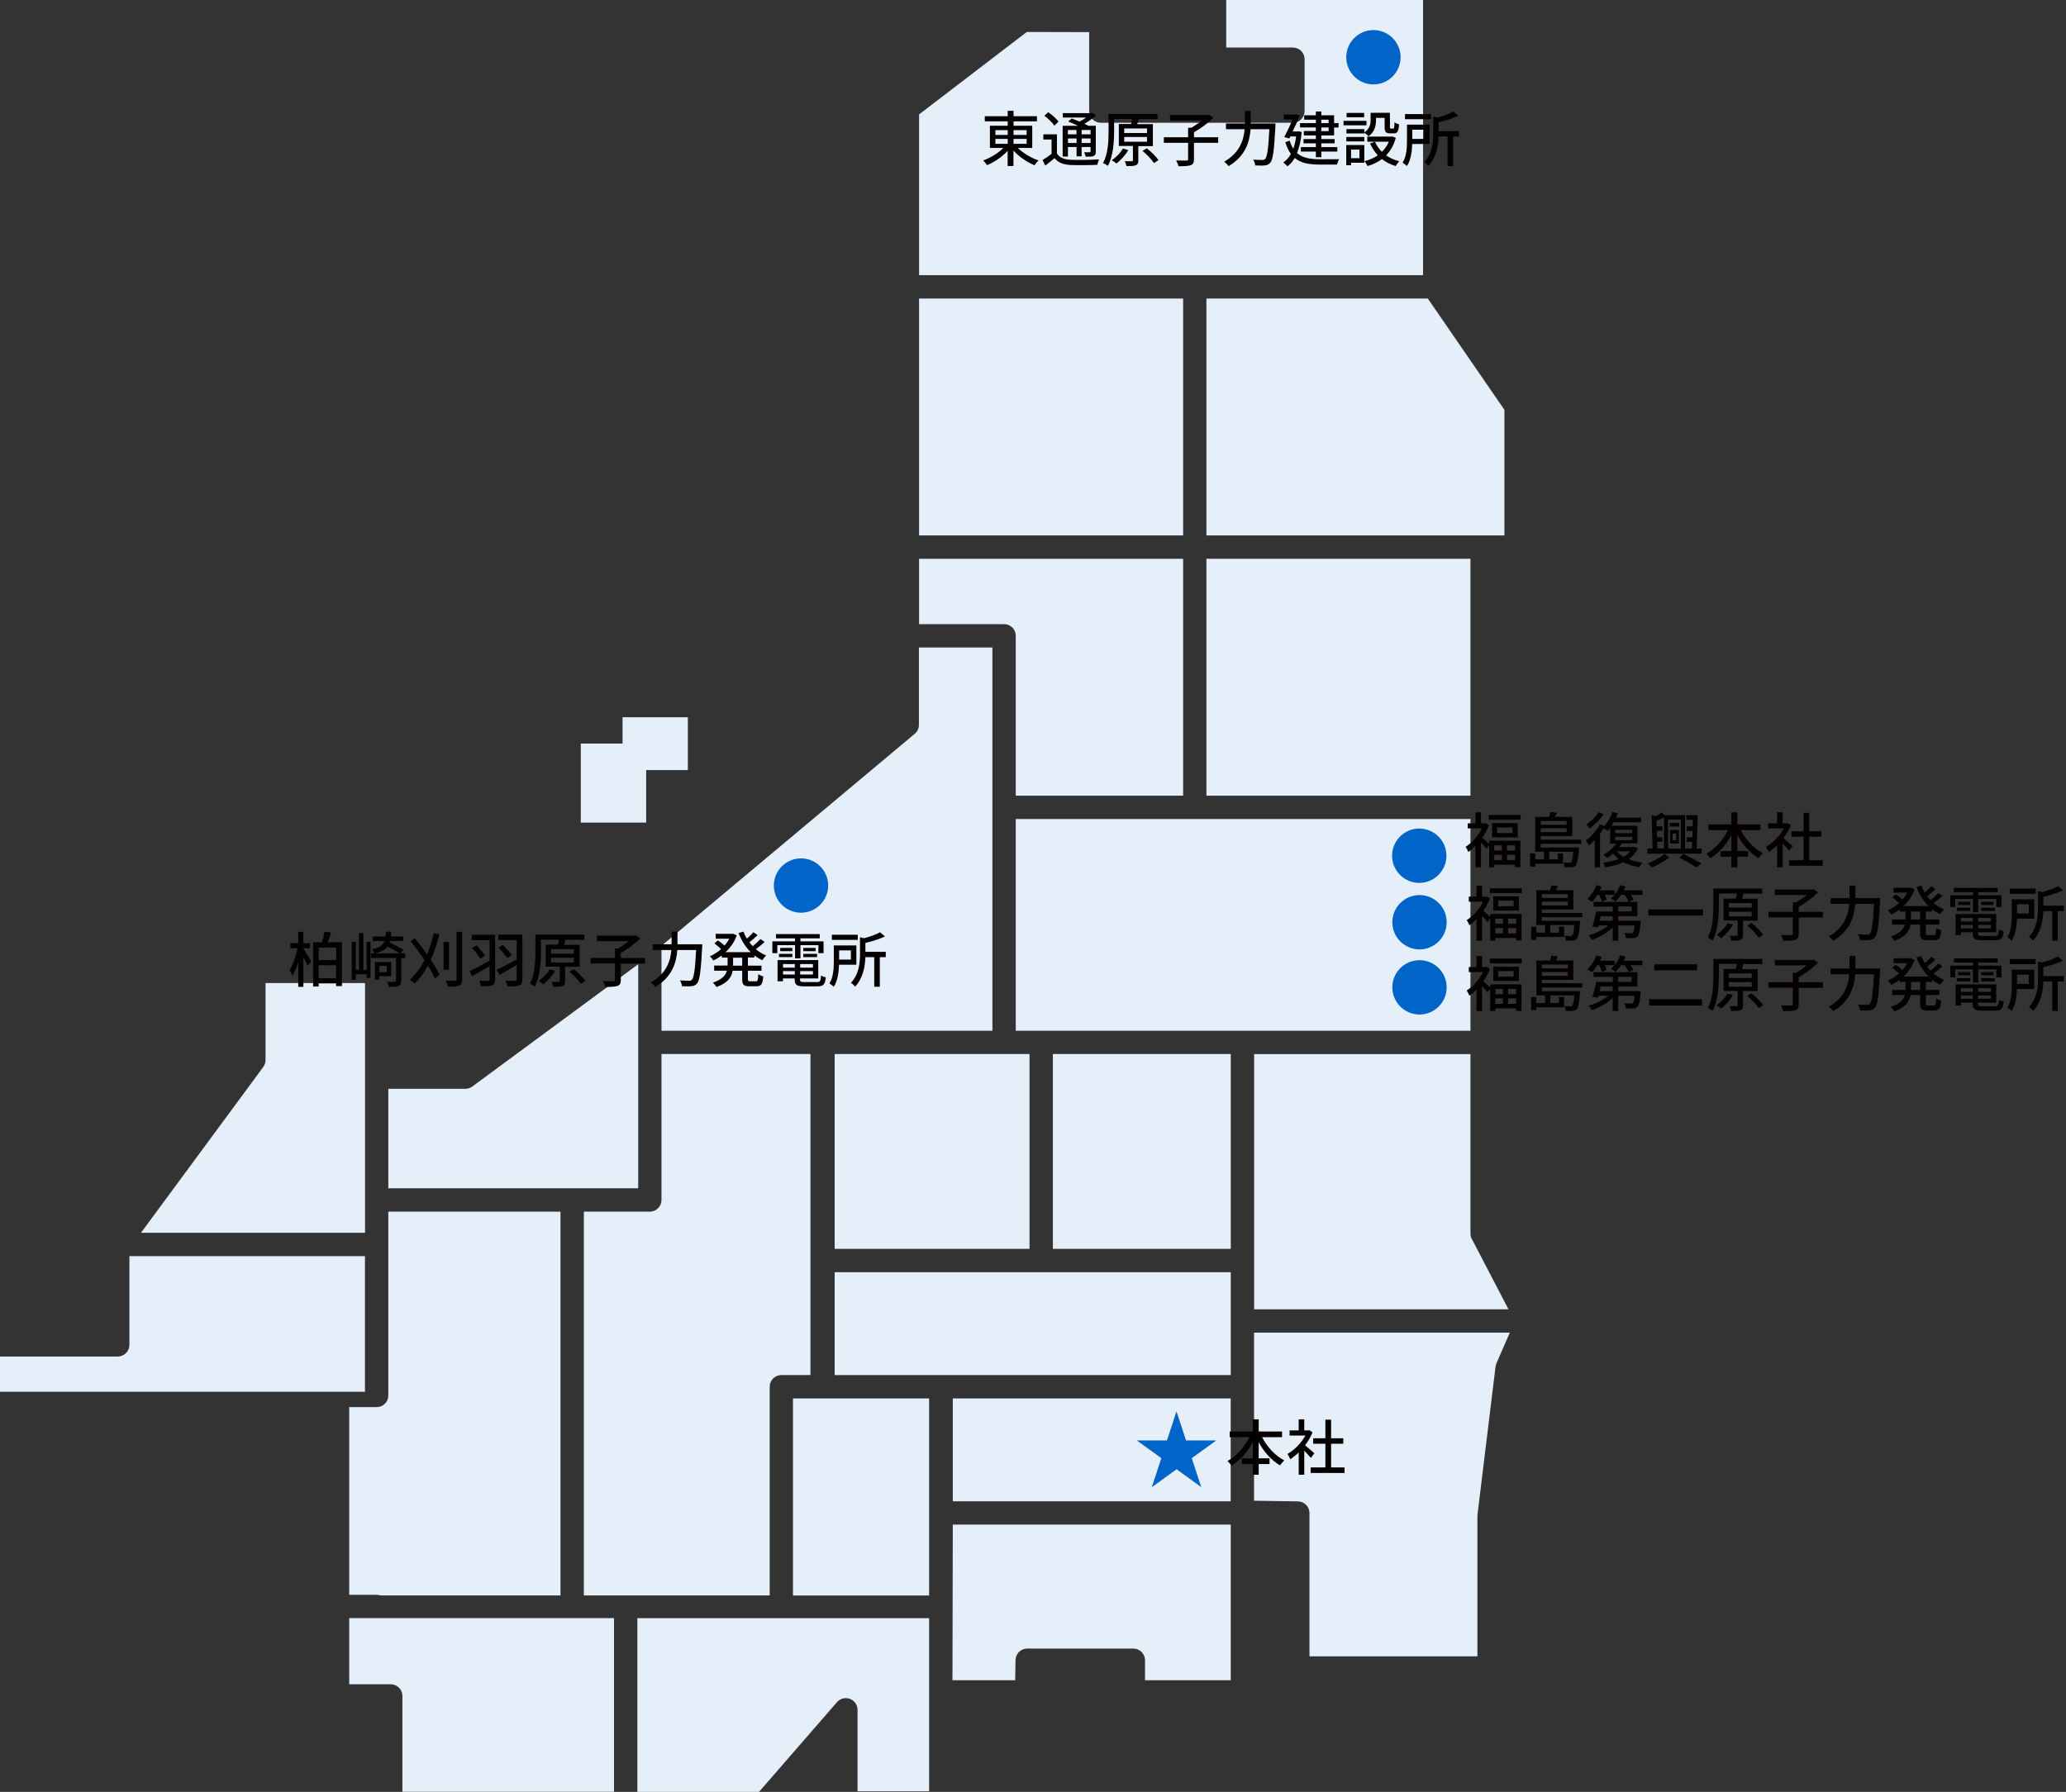
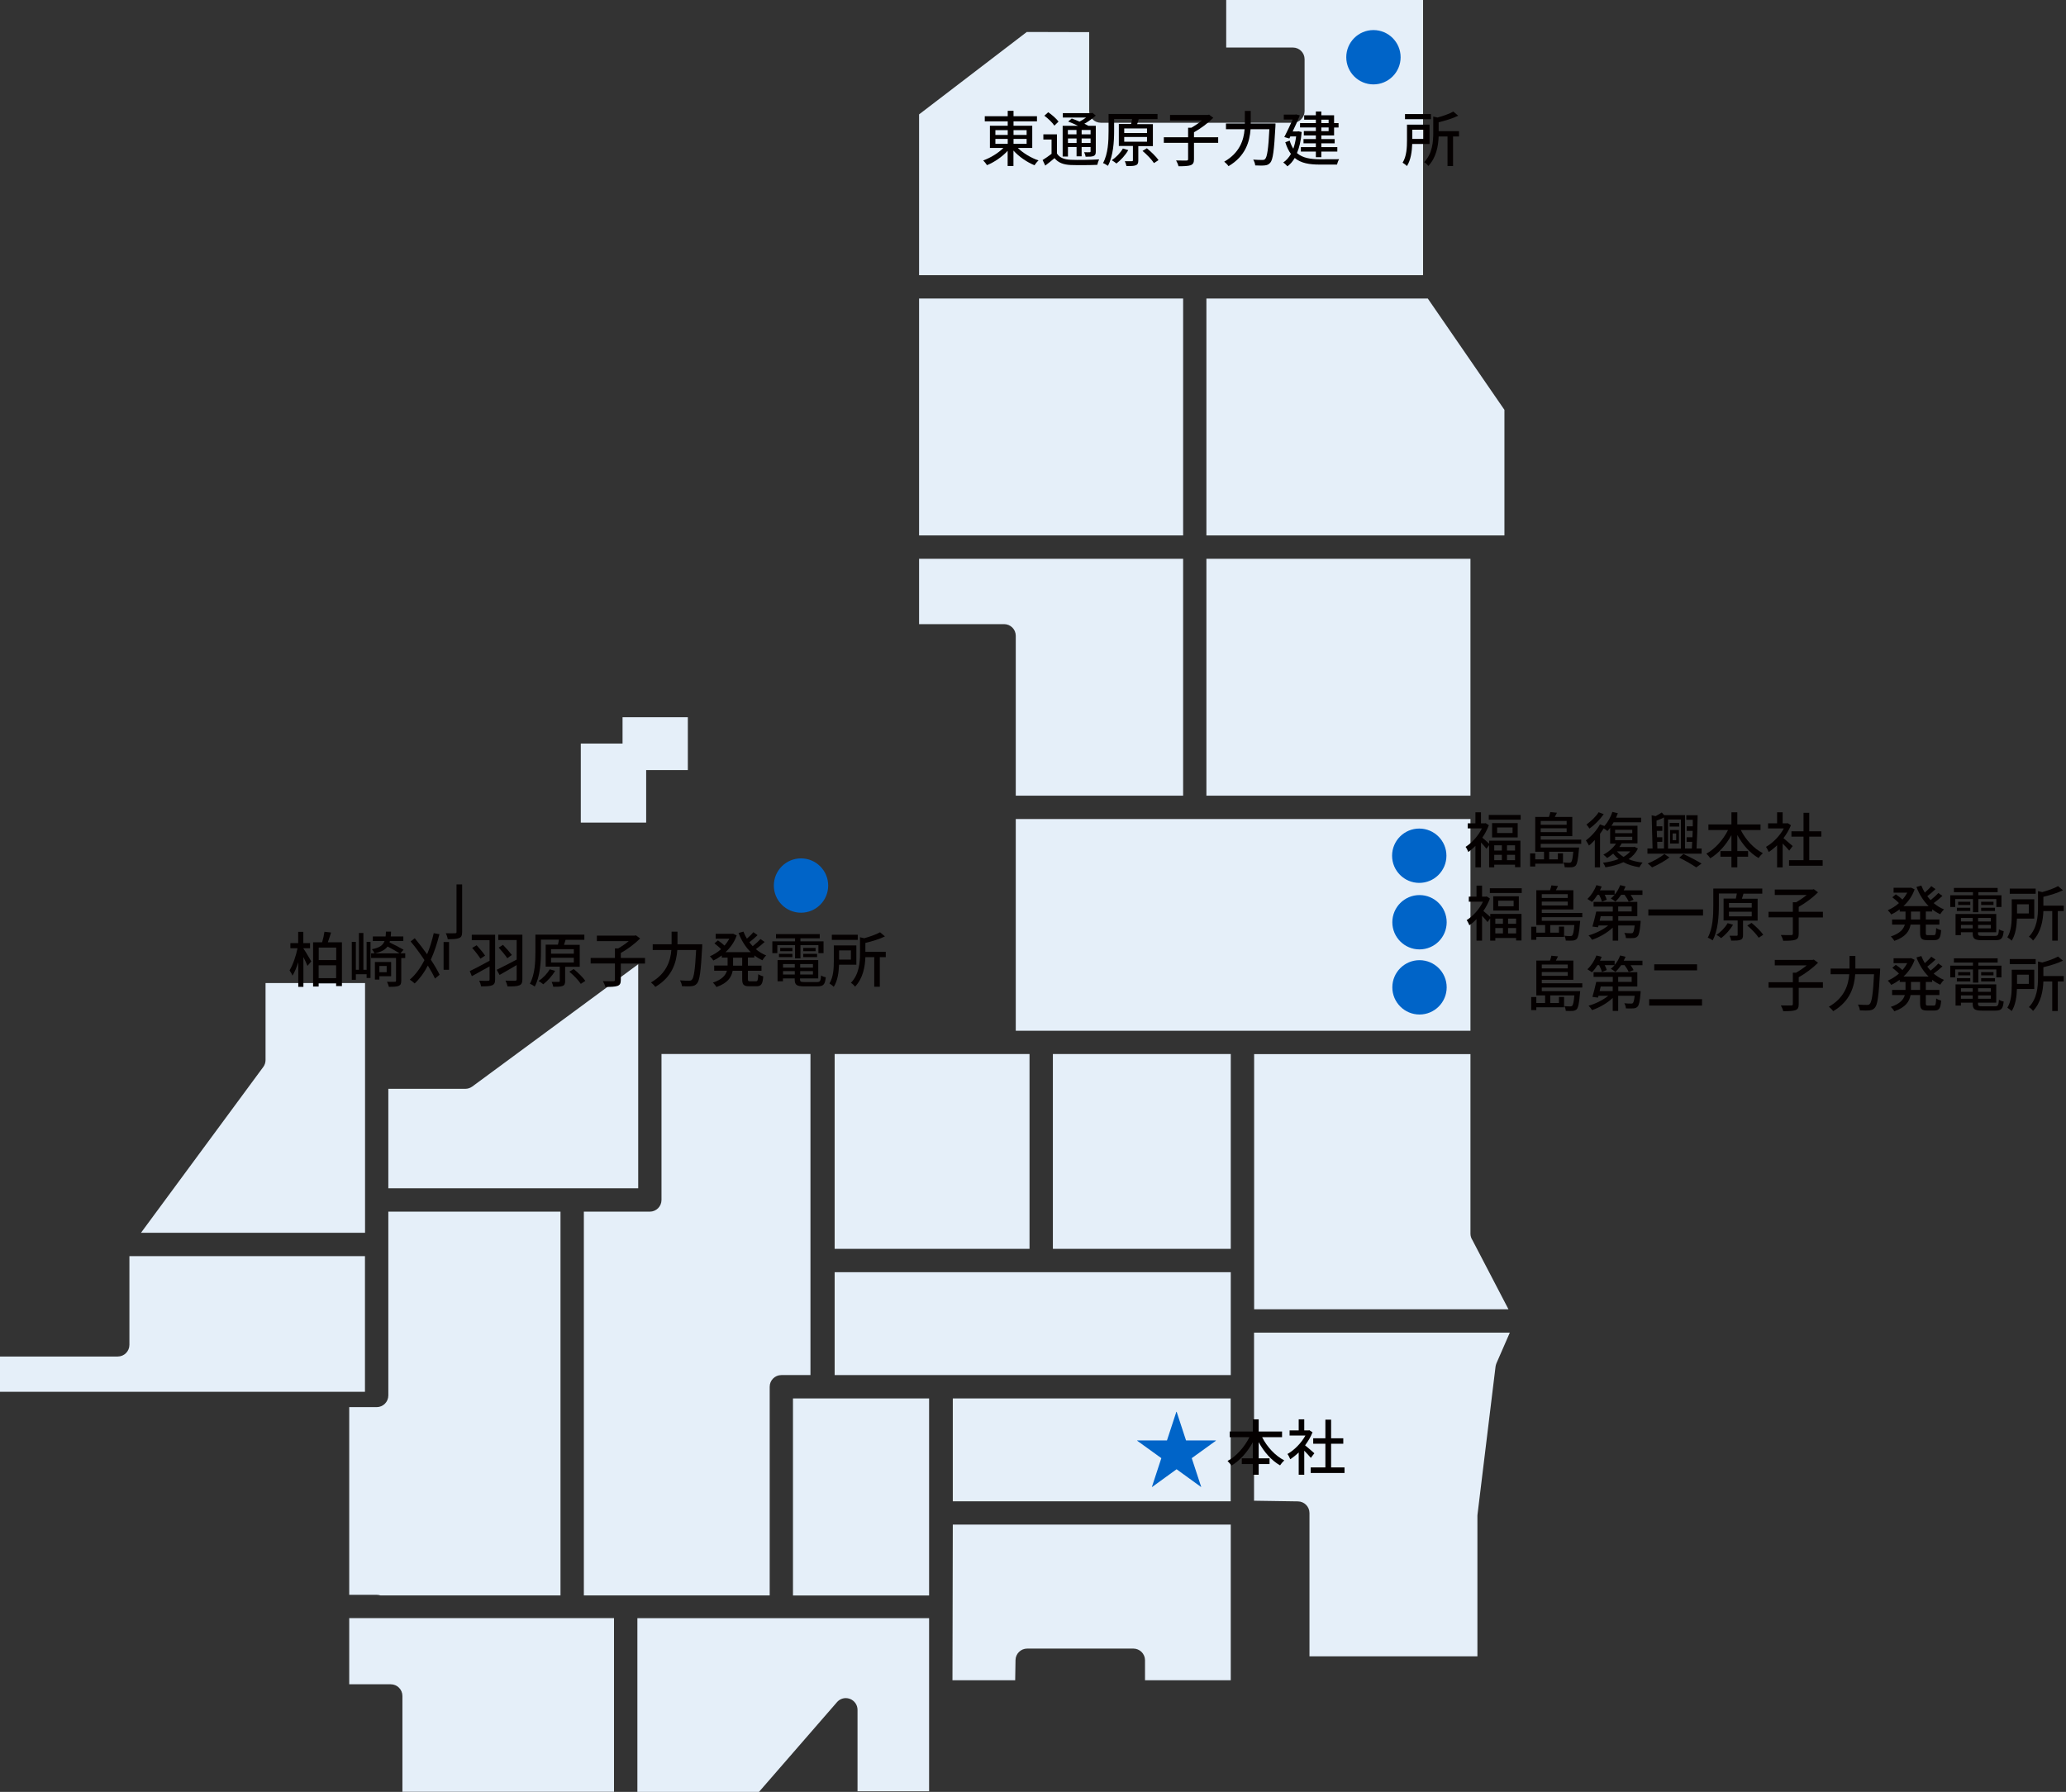
<svg xmlns="http://www.w3.org/2000/svg" id="_レイヤー_2" data-name="レイヤー 2" viewBox="0 0 249.36 216.33">
  <rect x="0" y="0" width="249.36" height="216.33" fill="#333333" stroke="none" />
  <defs>
    <style>
      .cls-1 {
        fill: #e5eff9;
      }

      .cls-2 {
        fill: #0064c8;
      }

      .cls-3 {
        fill: #040000;
      }
    </style>
  </defs>
  <g id="_レイヤー_1-2" data-name="レイヤー 1">
    <g>
      <path class="cls-1" d="M110.93,33.22V13.81l13-9.95,7.53.02v9.53c0,.78.63,1.41,1.41,1.41h23.18c.78,0,1.41-.63,1.41-1.41v-6.26c0-.78-.63-1.41-1.41-1.41h-8.05V0h23.76v33.22h-60.84Z" />
      <rect class="cls-1" x="110.93" y="36.04" width="31.87" height="28.6" />
      <path class="cls-1" d="M122.6,96.06v-19.3c0-.78-.63-1.41-1.41-1.41h-10.26v-7.89h31.87v28.6h-20.19Z" />
      <rect class="cls-1" x="122.6" y="98.88" width="54.88" height="25.56" />
      <rect class="cls-1" x="100.74" y="127.25" width="23.52" height="23.52" />
      <rect class="cls-1" x="127.08" y="127.25" width="21.47" height="23.52" />
      <rect class="cls-1" x="100.74" y="153.59" width="47.81" height="12.42" />
      <rect class="cls-1" x="115" y="168.83" width="33.54" height="12.42" />
      <path class="cls-1" d="M138.2,202.85v-2.41c0-.78-.63-1.41-1.41-1.41h-12.81c-.77,0-1.4.62-1.41,1.39l-.04,2.43h-7.57l.04-18.79h33.55v18.79h-10.35Z" />
      <path class="cls-1" d="M158.05,199.97v-17.3c0-.77-.62-1.4-1.39-1.41l-5.3-.08v-20.29h30.87l-1.61,3.69c-.05.13-.09.26-.11.39l-2.18,17.88c0,.06-.01.11-.01.17v16.95h-20.27Z" />
      <path class="cls-1" d="M151.37,158.07v-30.81h26.11v21.68c0,.29.09.56.24.78l4.35,8.35h-30.7Z" />
      <rect class="cls-1" x="145.61" y="67.46" width="31.87" height="28.6" />
      <polygon class="cls-1" points="145.61 64.64 145.61 36.04 172.33 36.04 181.58 49.48 181.58 64.64 145.61 64.64" />
-       <path class="cls-1" d="M79.84,124.43v-10.25l30.57-25.59c.32-.27.5-.66.5-1.08v-9.34h8.87v46.27h-39.94Z" />
      <path class="cls-1" d="M46.87,143.46v-12.01h9.3c.3,0,.59-.1.84-.28l20.02-14.76v27.05h-30.15Z" />
      <path class="cls-1" d="M17.01,148.84l14.76-20.02c.18-.24.28-.53.28-.84v-9.3h12.01v30.15h-27.05Z" />
      <path class="cls-1" d="M0,168.04v-4.27h14.21c.78,0,1.41-.63,1.41-1.41v-10.71h28.43v16.38H0Z" />
      <rect class="cls-1" x="95.71" y="168.83" width="16.43" height="23.79" />
      <path class="cls-1" d="M70.47,192.61v-46.33h7.96c.78,0,1.41-.63,1.41-1.41v-17.62h17.98v38.76h-3.51c-.78,0-1.41.63-1.41,1.41v25.19h-22.43Z" />
      <path class="cls-1" d="M45.91,192.61c-.14-.05-.29-.07-.45-.07h-3.31v-22.66h3.31c.78,0,1.41-.63,1.41-1.41v-22.19h20.78v46.33h-21.74Z" />
      <polygon class="cls-1" points="83.02 86.59 75.14 86.59 75.14 89.77 70.1 89.77 70.1 99.31 77.99 99.31 77.99 92.97 83.02 92.97 83.02 86.59" />
      <path class="cls-1" d="M48.57,216.33v-11.58c0-.78-.63-1.41-1.41-1.41h-5.01v-7.99h31.96v20.97h-25.54Z" />
      <path class="cls-1" d="M76.93,216.33v-20.97h35.21v20.9h-8.64v-9.84c0-.59-.37-1.11-.92-1.32-.16-.06-.33-.09-.49-.09-.4,0-.79.17-1.06.48l-9.42,10.84h-14.67Z" />
    </g>
    <g>
      <path class="cls-3" d="M152.33,173.5c.59,1.17,1.58,2.25,2.68,2.81-.16.14-.4.42-.51.6-1.04-.59-1.94-1.62-2.58-2.8v1.95h1.31v.69h-1.31v1.29h-.71v-1.29h-1.33v-.69h1.33v-1.94c-.64,1.18-1.55,2.2-2.57,2.82-.11-.17-.34-.42-.48-.56,1.06-.56,2.04-1.68,2.64-2.87h-2.38v-.69h2.79v-1.47h.71v1.47h2.82v.69h-2.41Z" />
      <path class="cls-3" d="M158.21,176c-.17-.21-.5-.56-.79-.86v2.9h-.67v-2.69c-.33.32-.68.6-1.02.82-.07-.18-.23-.5-.34-.63.83-.47,1.67-1.32,2.17-2.23h-1.91v-.62h1.1v-1.34h.67v1.34h.5l.12-.02.38.25c-.22.55-.54,1.09-.9,1.57.34.28.95.8,1.12.96l-.42.55ZM162.28,177.16v.67h-4.08v-.67h1.77v-2.86h-1.47v-.66h1.47v-2.25h.69v2.25h1.47v.66h-1.47v2.86h1.63Z" />
    </g>
    <path class="cls-2" d="M143.16,173.9h3.59v.04l-2.91,2.1,1.14,3.47h-.03s-2.94-2.13-2.94-2.13l-2.95,2.14h-.03s1.14-3.48,1.14-3.48l-2.91-2.1v-.04h3.59l1.13-3.45h.04l1.13,3.45Z" />
    <g>
      <path class="cls-3" d="M179.86,110.34h3.78v3.2h-.65v-.3h-2.51v.32h-.62v-2.68l-.32.44c-.15-.19-.42-.51-.66-.76v3h-.67v-2.59c-.28.29-.57.54-.86.74-.06-.17-.23-.5-.33-.62.76-.48,1.53-1.32,1.97-2.23h-1.71v-.61h.93v-1.33h.67v1.33h.45l.12-.02.38.25c-.2.52-.47,1.04-.79,1.5.22.17.62.54.83.72v-.35ZM183.67,107.24v.57h-3.85v-.57h3.85ZM183.32,108.21v1.72h-3.09v-1.72h3.09ZM180.48,110.9v.63h.92v-.63h-.92ZM180.48,112.69h.92v-.65h-.92v.65ZM182.69,108.74h-1.86v.67h1.86v-.67ZM182.99,110.9h-.97v.63h.97v-.63ZM182.99,112.69v-.65h-.97v.65h.97Z" />
      <path class="cls-3" d="M186.09,110.72v.45h4.63s0,.17-.02.25c-.1,1.21-.21,1.72-.39,1.93-.13.13-.27.18-.46.2-.17.02-.51.02-.87,0,0-.17-.07-.43-.17-.58.31.04.59.04.71.04s.17-.01.24-.07c.11-.12.19-.45.26-1.26h-2.91v.92h1.05v-.73h.62v1.25h-3.35v.34h-.62v-1.58h.62v.72h1.06v-.92h-1.06v-4.2h1.65c.07-.2.14-.42.17-.59l.8.08c-.08.17-.17.35-.26.51h2.11v2.32h-3.81v.42h4.89v.51h-4.89ZM186.09,107.95v.46h3.13v-.46h-3.13ZM189.22,109.31v-.46h-3.13v.46h3.13Z" />
      <path class="cls-3" d="M198.24,107.5v.54h-1.43c.15.21.29.43.36.59l-.59.23c-.09-.22-.29-.55-.5-.83h-.41c-.22.32-.46.6-.7.82-.12-.11-.39-.3-.55-.38.16-.12.32-.28.46-.44h-1.2c.12.21.21.43.25.59l-.58.24c-.05-.22-.2-.54-.34-.83h-.2c-.21.33-.44.64-.67.86-.13-.09-.4-.28-.55-.36.45-.41.86-1.04,1.09-1.67l.64.17c-.06.15-.14.31-.21.46h1.77v.52c.29-.33.52-.74.67-1.15l.65.16c-.07.16-.14.32-.22.47h2.25ZM198.02,111.16s0,.17-.01.26c-.09.99-.18,1.43-.36,1.62-.14.14-.29.2-.5.21-.19.01-.54.02-.91,0,0-.19-.09-.45-.19-.62.33.04.65.04.78.04.12,0,.19,0,.25-.06.09-.09.16-.34.22-.88h-1.99v1.83h-.66v-1.57c-.67.64-1.62,1.17-2.49,1.47-.1-.16-.29-.41-.43-.53.83-.23,1.75-.68,2.38-1.2h-1.17l-.07.22-.67-.09c.15-.49.34-1.23.46-1.81h2v-.6h-2.32v-.57h5.28v1.73h-2.3v.55h2.71ZM193.2,110.61c-.04.18-.09.37-.13.55h1.58v-.55h-1.45ZM195.31,110.04h1.63v-.6h-1.63v.6Z" />
      <path class="cls-3" d="M205.55,109.79v.74h-6.6v-.74h6.6Z" />
      <path class="cls-3" d="M210.38,111.14v1.73c0,.32-.06.5-.3.59-.24.1-.6.1-1.13.1-.03-.17-.12-.43-.2-.59.38,0,.74,0,.85,0,.1,0,.13-.03.13-.12v-1.72h-1.7v-2.65h1.48c.05-.2.09-.42.12-.61h-2.17v1.49c0,1.21-.1,2.99-.75,4.17-.13-.1-.43-.28-.59-.33.62-1.12.67-2.7.67-3.84v-2.09h5.91v.62h-2.27c-.06.21-.12.42-.19.61h1.9v2.65h-1.75ZM209.17,111.64c-.35.62-.92,1.22-1.43,1.62-.13-.12-.4-.3-.57-.4.53-.34,1.04-.87,1.35-1.41l.64.19ZM208.68,109.57h2.75v-.55h-2.75v.55ZM208.68,110.63h2.75v-.56h-2.75v.56ZM211.41,111.42c.51.41,1.12,1.01,1.41,1.43l-.55.36c-.26-.41-.86-1.04-1.38-1.47l.52-.32Z" />
      <path class="cls-3" d="M220.02,110.76h-2.92v1.98c0,.41-.1.61-.41.72-.3.1-.78.12-1.46.12-.04-.2-.17-.5-.29-.7.54.02,1.09.01,1.25.01.15,0,.2-.04.2-.17v-1.97h-2.93v-.67h2.93v-1.15h.39c.44-.25.91-.57,1.28-.88h-3.85v-.66h4.56l.15-.04.51.38c-.62.63-1.52,1.3-2.33,1.75v.6h2.92v.67Z" />
-       <path class="cls-3" d="M226.93,108.45s0,.24-.01.33c-.16,2.94-.3,4.01-.62,4.38-.2.23-.38.3-.67.33-.26.03-.72.02-1.15,0-.01-.2-.11-.49-.24-.7.48.04.92.04,1.1.04.16,0,.25-.02.33-.11.25-.23.4-1.22.52-3.6h-2.27c-.11,1.49-.6,3.25-2.66,4.46-.11-.17-.36-.42-.52-.54,1.88-1.08,2.36-2.62,2.46-3.92h-2.25v-.69h2.28v-1.52h.71v1.52h2.97Z" />
      <path class="cls-3" d="M232.44,110.05v.96h1.64v.62h-1.64v.99c0,.25.04.28.27.28h.7c.21,0,.25-.15.28-.86.15.11.42.22.6.26-.06.93-.25,1.2-.81,1.2h-.88c-.68,0-.85-.2-.85-.88v-.99h-1.15c-.14.77-.59,1.49-1.96,1.96-.08-.15-.29-.41-.43-.53,1.12-.37,1.54-.89,1.7-1.43h-1.54v-.62h1.62v-.96h-.7v-.26c-.33.24-.67.45-1.03.61-.08-.15-.28-.39-.41-.51.47-.2.93-.49,1.35-.86-.2-.22-.54-.49-.8-.7l.42-.36c.26.17.59.43.8.63.23-.25.42-.54.58-.83h-1.65v-.59h1.98l.12-.02.44.21c-.28.81-.77,1.49-1.35,2.02h3.04c-.63-.62-1.13-1.42-1.47-2.31l.59-.17c.12.3.25.58.42.85.28-.25.59-.54.78-.78l.51.36c-.31.3-.68.62-.99.85.12.17.26.33.4.48.33-.26.7-.6.93-.86l.5.35c-.32.3-.72.62-1.06.87.38.32.8.58,1.25.76-.15.13-.36.4-.46.58-.35-.16-.67-.36-.97-.59v.26h-.75ZM231.75,110.05h-1.1v.96h1.1v-.96Z" />
      <path class="cls-3" d="M238.13,108.54h-2.14v.96h-.6v-1.42h2.74v-.37h-2.3v-.51h5.28v.51h-2.33v.37h2.79v1.42h-.62v-.96h-2.17v1.59h-.65v-1.59ZM240.79,112.99c.36,0,.43-.12.48-.8.14.1.39.2.57.22-.09.88-.28,1.1-1.01,1.1h-1.59c-.89,0-1.14-.17-1.14-.82v-.14h-1.42v.35h-.65v-2.56h4.91v2.21h-2.2v.14c0,.25.09.3.54.3h1.51ZM236.19,109.59h1.62v.39h-1.62v-.39ZM237.81,108.87v.39h-1.47v-.39h1.47ZM236.68,110.82v.43h1.42v-.43h-1.42ZM238.1,112.08v-.41h-1.42v.41h1.42ZM240.29,110.82h-1.54v.43h1.54v-.43ZM240.29,112.08v-.41h-1.54v.41h1.54ZM240.61,108.87v.39h-1.49v-.39h1.49ZM239.12,109.59h1.67v.39h-1.67v-.39Z" />
      <path class="cls-3" d="M243.44,110.89c-.03.88-.16,1.95-.64,2.68-.1-.12-.38-.33-.52-.41.49-.77.53-1.88.53-2.7v-1.89h2.72v2.33h-2.09ZM245.7,107.9h-3.13v-.62h3.13v.62ZM243.45,109.17v1.11h1.42v-1.11h-1.42ZM249.09,109.99h-.72v3.57h-.67v-3.57h-1.07c-.04,1.12-.28,2.55-1.25,3.56-.09-.14-.33-.38-.5-.46,1-1.04,1.1-2.46,1.1-3.56v-1.95l.51.12c.72-.2,1.46-.46,1.91-.72l.59.5c-.65.33-1.54.59-2.36.79v1.07h2.46v.64Z" />
    </g>
    <g>
-       <path class="cls-3" d="M179.86,118.84h3.78v3.2h-.65v-.3h-2.51v.32h-.62v-2.68l-.32.44c-.15-.19-.42-.51-.66-.76v3h-.67v-2.59c-.28.29-.57.54-.86.74-.06-.17-.23-.5-.33-.62.76-.48,1.53-1.32,1.97-2.23h-1.71v-.61h.93v-1.33h.67v1.33h.45l.12-.02.38.25c-.2.52-.47,1.04-.79,1.5.22.17.62.54.83.72v-.35ZM183.67,115.73v.57h-3.85v-.57h3.85ZM183.32,116.71v1.72h-3.09v-1.72h3.09ZM180.48,119.39v.63h.92v-.63h-.92ZM180.48,121.19h.92v-.65h-.92v.65ZM182.69,117.24h-1.86v.67h1.86v-.67ZM182.99,119.39h-.97v.63h.97v-.63ZM182.99,121.19v-.65h-.97v.65h.97Z" />
      <path class="cls-3" d="M186.09,119.21v.45h4.63s0,.17-.02.25c-.1,1.21-.21,1.72-.39,1.93-.13.13-.27.18-.46.2-.17.02-.51.02-.87,0,0-.17-.07-.43-.17-.58.31.04.59.04.71.04s.17-.01.24-.07c.11-.12.19-.45.26-1.26h-2.91v.92h1.05v-.73h.62v1.25h-3.35v.34h-.62v-1.58h.62v.72h1.06v-.92h-1.06v-4.2h1.65c.07-.2.14-.42.17-.59l.8.08c-.08.17-.17.35-.26.51h2.11v2.32h-3.81v.42h4.89v.51h-4.89ZM186.09,116.45v.46h3.13v-.46h-3.13ZM189.22,117.81v-.46h-3.13v.46h3.13Z" />
      <path class="cls-3" d="M198.24,115.99v.54h-1.43c.15.21.29.43.36.59l-.59.23c-.09-.23-.29-.55-.5-.83h-.41c-.22.32-.46.6-.7.82-.12-.11-.39-.3-.55-.38.16-.12.32-.28.46-.44h-1.2c.12.21.21.43.25.59l-.58.24c-.05-.22-.2-.54-.34-.83h-.2c-.21.33-.44.64-.67.86-.13-.09-.4-.28-.55-.36.45-.41.86-1.04,1.09-1.67l.64.17c-.06.15-.14.31-.21.46h1.77v.52c.29-.33.52-.74.67-1.15l.65.16c-.07.16-.14.32-.22.47h2.25ZM198.02,119.65s0,.17-.01.26c-.09.99-.18,1.43-.36,1.62-.14.14-.29.2-.5.21-.19.01-.54.02-.91,0,0-.19-.09-.45-.19-.62.33.04.65.04.78.04.12,0,.19,0,.25-.06.09-.09.16-.34.22-.88h-1.99v1.83h-.66v-1.57c-.67.64-1.62,1.17-2.49,1.47-.1-.16-.29-.41-.43-.53.83-.23,1.75-.68,2.38-1.2h-1.17l-.07.22-.67-.09c.15-.49.34-1.23.46-1.81h2v-.6h-2.32v-.57h5.28v1.73h-2.3v.55h2.71ZM193.2,119.1c-.04.18-.09.37-.13.55h1.58v-.55h-1.45ZM195.31,118.54h1.63v-.6h-1.63v.6Z" />
      <path class="cls-3" d="M205.43,120.63v.77h-6.38v-.77h6.38ZM204.83,116.42v.73h-5.17v-.73h5.17Z" />
-       <path class="cls-3" d="M210.38,119.64v1.73c0,.32-.06.5-.3.59-.24.1-.6.1-1.13.1-.03-.17-.12-.43-.2-.59.38,0,.74,0,.85,0,.1,0,.13-.03.13-.12v-1.72h-1.7v-2.65h1.48c.05-.2.09-.42.12-.61h-2.17v1.49c0,1.21-.1,2.99-.75,4.17-.13-.1-.43-.28-.59-.33.62-1.12.67-2.7.67-3.84v-2.09h5.91v.62h-2.27c-.06.21-.12.42-.19.61h1.9v2.65h-1.75ZM209.17,120.13c-.35.62-.92,1.22-1.43,1.62-.13-.12-.4-.3-.57-.4.53-.34,1.04-.87,1.35-1.41l.64.19ZM208.68,118.07h2.75v-.55h-2.75v.55ZM208.68,119.12h2.75v-.56h-2.75v.56ZM211.41,119.92c.51.41,1.12,1.01,1.41,1.43l-.55.36c-.26-.41-.86-1.04-1.38-1.47l.52-.32Z" />
      <path class="cls-3" d="M220.02,119.26h-2.92v1.98c0,.41-.1.61-.41.72-.3.1-.78.12-1.46.12-.04-.2-.17-.5-.29-.7.54.02,1.09.01,1.25.01.15,0,.2-.04.2-.17v-1.97h-2.93v-.67h2.93v-1.15h.39c.44-.25.91-.57,1.28-.88h-3.85v-.66h4.56l.15-.04.51.38c-.62.63-1.52,1.3-2.33,1.75v.6h2.92v.67Z" />
      <path class="cls-3" d="M226.93,116.94s0,.24-.01.33c-.16,2.94-.3,4.01-.62,4.38-.2.23-.38.3-.67.33-.26.03-.72.02-1.15,0-.01-.2-.11-.49-.24-.7.48.04.92.04,1.1.04.16,0,.25-.02.33-.11.25-.23.4-1.22.52-3.59h-2.27c-.11,1.49-.6,3.25-2.66,4.46-.11-.17-.36-.42-.52-.54,1.88-1.08,2.36-2.62,2.46-3.92h-2.25v-.69h2.28v-1.52h.71v1.52h2.97Z" />
      <path class="cls-3" d="M232.44,118.55v.96h1.64v.62h-1.64v.99c0,.25.04.28.27.28h.7c.21,0,.25-.14.28-.86.15.11.42.22.6.26-.06.93-.25,1.2-.81,1.2h-.88c-.68,0-.85-.2-.85-.88v-.99h-1.15c-.14.77-.59,1.49-1.96,1.96-.08-.15-.29-.41-.43-.53,1.12-.37,1.54-.89,1.7-1.43h-1.54v-.62h1.62v-.96h-.7v-.26c-.33.24-.67.45-1.03.61-.08-.15-.28-.39-.41-.51.47-.2.93-.49,1.35-.85-.2-.22-.54-.49-.8-.7l.42-.36c.26.17.59.43.8.63.23-.25.42-.54.58-.83h-1.65v-.59h1.98l.12-.02.44.21c-.28.81-.77,1.49-1.35,2.02h3.04c-.63-.62-1.13-1.42-1.47-2.31l.59-.17c.12.3.25.58.42.86.28-.25.59-.54.78-.78l.51.35c-.31.3-.68.62-.99.85.12.17.26.33.4.48.33-.26.7-.6.93-.86l.5.35c-.32.3-.72.62-1.06.87.38.32.8.58,1.25.76-.15.13-.36.4-.46.58-.35-.16-.67-.36-.97-.59v.26h-.75ZM231.75,118.55h-1.1v.96h1.1v-.96Z" />
      <path class="cls-3" d="M238.13,117.04h-2.14v.96h-.6v-1.42h2.74v-.37h-2.3v-.51h5.28v.51h-2.33v.37h2.79v1.42h-.62v-.96h-2.17v1.59h-.65v-1.59ZM240.79,121.49c.36,0,.43-.12.48-.8.14.1.39.2.57.22-.09.88-.28,1.1-1.01,1.1h-1.59c-.89,0-1.14-.17-1.14-.82v-.14h-1.42v.35h-.65v-2.56h4.91v2.21h-2.2v.14c0,.25.09.3.54.3h1.51ZM236.19,118.09h1.62v.39h-1.62v-.39ZM237.81,117.36v.39h-1.47v-.39h1.47ZM236.68,119.31v.43h1.42v-.43h-1.42ZM238.1,120.58v-.41h-1.42v.41h1.42ZM240.29,119.31h-1.54v.43h1.54v-.43ZM240.29,120.58v-.41h-1.54v.41h1.54ZM240.61,117.36v.39h-1.49v-.39h1.49ZM239.12,118.09h1.67v.39h-1.67v-.39Z" />
      <path class="cls-3" d="M243.44,119.39c-.03.88-.16,1.95-.64,2.68-.1-.12-.38-.33-.52-.41.49-.77.53-1.88.53-2.7v-1.89h2.72v2.33h-2.09ZM245.7,116.4h-3.13v-.62h3.13v.62ZM243.45,117.67v1.11h1.42v-1.11h-1.42ZM249.09,118.49h-.72v3.57h-.67v-3.57h-1.07c-.04,1.12-.28,2.55-1.25,3.56-.09-.14-.33-.38-.5-.46,1-1.04,1.1-2.46,1.1-3.56v-1.95l.51.12c.72-.2,1.46-.46,1.91-.72l.59.5c-.65.33-1.54.59-2.36.79v1.07h2.46v.64Z" />
    </g>
    <path class="cls-2" d="M174.61,111.34c0,1.81-1.47,3.28-3.28,3.28s-3.28-1.47-3.28-3.28,1.47-3.28,3.28-3.28,3.28,1.47,3.28,3.28" />
    <path class="cls-2" d="M174.58,103.31c0,1.81-1.47,3.28-3.28,3.28s-3.28-1.47-3.28-3.28,1.47-3.28,3.28-3.28,3.28,1.47,3.28,3.28" />
    <path class="cls-2" d="M174.61,119.2c0,1.81-1.47,3.28-3.28,3.28s-3.28-1.47-3.28-3.28,1.47-3.28,3.28-3.28,3.28,1.47,3.28,3.28" />
    <g>
      <path class="cls-3" d="M179.73,101.49h3.78v3.2h-.65v-.3h-2.51v.32h-.62v-2.68l-.32.44c-.15-.19-.42-.51-.66-.76v3h-.67v-2.59c-.28.29-.57.54-.86.74-.06-.17-.23-.5-.33-.62.76-.48,1.53-1.32,1.97-2.23h-1.71v-.61h.93v-1.33h.67v1.33h.45l.12-.02.38.25c-.2.52-.47,1.04-.79,1.5.22.17.62.54.83.73v-.36ZM183.54,98.39v.57h-3.85v-.57h3.85ZM183.18,99.37v1.73h-3.09v-1.73h3.09ZM180.35,102.05v.63h.92v-.63h-.92ZM180.35,103.85h.92v-.65h-.92v.65ZM182.56,99.9h-1.86v.67h1.86v-.67ZM182.86,102.05h-.97v.63h.97v-.63ZM182.86,103.85v-.65h-.97v.65h.97Z" />
      <path class="cls-3" d="M185.96,101.87v.45h4.63s0,.17-.02.25c-.1,1.21-.21,1.72-.39,1.93-.13.13-.27.18-.46.2-.17.02-.51.02-.87,0,0-.17-.07-.43-.17-.58.31.04.59.04.71.04s.17-.01.24-.07c.11-.12.19-.45.26-1.26h-2.91v.92h1.05v-.73h.62v1.25h-3.35v.34h-.62v-1.58h.62v.72h1.06v-.92h-1.06v-4.2h1.65c.07-.2.14-.42.17-.59l.8.08c-.08.17-.17.35-.26.51h2.11v2.32h-3.81v.42h4.89v.51h-4.89ZM185.96,99.11v.46h3.13v-.46h-3.13ZM189.09,100.46v-.46h-3.13v.46h3.13Z" />
      <path class="cls-3" d="M197.67,102.48c-.25.52-.64.93-1.11,1.25.5.2,1.07.34,1.7.41-.13.13-.3.39-.39.56-.73-.11-1.38-.31-1.93-.61-.64.3-1.39.5-2.17.62-.05-.16-.18-.41-.29-.55.67-.08,1.31-.23,1.88-.45-.25-.19-.46-.41-.65-.65-.24.2-.49.38-.73.53-.09-.1-.33-.32-.46-.41.59-.3,1.17-.79,1.53-1.33h-.71v-1.9c-.11.14-.22.27-.33.38-.09-.09-.29-.22-.45-.32-.14.22-.28.44-.44.65v4.05h-.63v-3.3c-.23.25-.47.49-.71.67-.07-.14-.26-.47-.37-.62.64-.46,1.3-1.2,1.7-1.93l.54.19c.41-.46.75-1.07.96-1.7l.66.16c-.07.18-.14.36-.22.54h3.03v.55h-3.32c-.08.15-.17.29-.26.42h3.14v2.13h-1.91c-.08.15-.18.3-.29.44h1.72l.11-.03.41.2ZM193.56,98.3c-.43.62-1.1,1.3-1.72,1.73-.08-.13-.25-.37-.36-.49.54-.38,1.17-.98,1.47-1.48l.61.23ZM194.94,100.59h2.07v-.41h-2.07v.41ZM194.94,101.43h2.07v-.41h-2.07v.41ZM195.16,102.78c.21.25.48.47.8.67.32-.19.6-.41.81-.67h-1.62Z" />
      <path class="cls-3" d="M205.38,102.44v.62h-6.54v-.62h.62l-.11-4.01.48.1c.28-.15.55-.31.74-.44l.29.32h2.52v4.03h.82c.01-.25.03-.52.04-.81h-.67v-.55h.7c.01-.25.02-.51.03-.77h-.72v-.55h.73c0-.27,0-.54,0-.79h-.78v-.55h1.37c-.01,1.26-.07,2.92-.13,4.02h.6ZM201.5,103.52c-.57.43-1.43.91-2.1,1.2-.13-.13-.36-.36-.53-.47.7-.28,1.57-.76,2.01-1.15l.62.42ZM200.04,102.44h.8v-3.75c-.3.15-.61.28-.9.38v.69h.7v.55h-.67l.03.77h.64v.55h-.62l.02.81ZM201.33,98.94v3.51h1.55v-3.51h-1.55ZM202.68,99.79h-1.16v-.44h1.16v.44ZM201.57,100.2h1.07v1.64h-1.07v-1.64ZM201.88,101.43h.43v-.81h-.43v.81ZM203.18,103.1c.78.36,1.67.83,2.19,1.16l-.64.46c-.48-.33-1.29-.81-2.05-1.17l.5-.45Z" />
      <path class="cls-3" d="M210.11,100.21c.59,1.17,1.57,2.24,2.66,2.79-.16.14-.4.41-.51.59-1.04-.59-1.93-1.61-2.57-2.78v1.94h1.3v.68h-1.3v1.28h-.71v-1.28h-1.33v-.68h1.33v-1.93c-.64,1.17-1.54,2.19-2.55,2.8-.11-.17-.33-.42-.48-.56,1.05-.56,2.03-1.67,2.62-2.85h-2.37v-.68h2.78v-1.46h.71v1.46h2.8v.68h-2.39Z" />
      <path class="cls-3" d="M215.95,102.69c-.17-.21-.49-.56-.79-.85v2.88h-.67v-2.67c-.33.32-.67.59-1.01.81-.07-.17-.23-.49-.33-.62.83-.47,1.66-1.31,2.15-2.22h-1.9v-.62h1.09v-1.33h.67v1.33h.5l.12-.02.38.25c-.22.55-.54,1.08-.9,1.56.34.28.94.8,1.11.95l-.41.55ZM219.99,103.85v.67h-4.06v-.67h1.75v-2.84h-1.46v-.65h1.46v-2.23h.69v2.23h1.46v.65h-1.46v2.84h1.62Z" />
    </g>
    <g>
      <path class="cls-3" d="M36.62,114.51c.17.23.82,1.31.95,1.56l-.46.54c-.1-.27-.3-.69-.49-1.07v3.6h-.62v-2.98c-.2.63-.44,1.22-.7,1.63-.07-.21-.24-.47-.35-.64.4-.65.78-1.75.96-2.67h-.86v-.62h.94v-1.36h.62v1.36h.81v.62h-.81v.03ZM41.27,113.76v5.29h-.7v-.33h-2.11v.38h-.67v-5.34h1.09c.12-.4.23-.89.28-1.27l.8.09c-.12.4-.27.83-.39,1.18h1.7ZM38.47,114.4v1.51h2.11v-1.51h-2.11ZM40.57,118.09v-1.55h-2.11v1.55h2.11Z" />
      <path class="cls-3" d="M44.25,113.71h.47v4.36h-.47v-.45h-1.3v.67h-.49v-4.58h.49v3.37h.37v-4.44h.54v4.44h.39v-3.37ZM48.91,115.66h-.48v2.75c0,.34-.07.51-.32.62-.24.09-.62.11-1.17.11-.04-.18-.14-.44-.23-.61.43.01.82.01.94,0,.12,0,.15-.03.15-.14v-2.73h-3.01v-.57h.41c-.06-.15-.2-.37-.32-.49.93-.18,1.34-.47,1.53-.99h-1.41v-.55h1.54c.02-.17.04-.37.04-.59h.62c0,.21-.02.41-.04.59h1.52v.55h-1.62c-.01.06-.03.11-.04.17.57.27,1.29.64,1.69.88l-.38.43h.58v.57ZM48.24,115.1c-.35-.22-.94-.56-1.46-.83-.29.39-.75.65-1.54.83h2.99ZM45.79,117.86v.4h-.54v-2.12h1.96v1.72h-1.43ZM45.79,116.62v.75h.88v-.75h-.88Z" />
-       <path class="cls-3" d="M53.04,112.78c-.28,1.12-.62,2.15-1.04,3.08.44.66.81,1.3,1.06,1.82l-.56.46c-.2-.45-.5-.99-.86-1.57-.44.85-.97,1.58-1.59,2.16-.12-.12-.42-.35-.59-.46.7-.6,1.29-1.41,1.77-2.36-.52-.78-1.1-1.58-1.67-2.25l.5-.39c.49.59,1.01,1.27,1.49,1.94.33-.79.59-1.64.8-2.55l.67.12ZM54.2,117.08h-.66v-3.35h.66v3.35ZM55.78,112.5v5.73c0,.44-.1.65-.37.75-.27.12-.74.14-1.37.14-.02-.2-.13-.53-.24-.72.49.01.96.01,1.11,0,.15,0,.19-.04.19-.17v-5.73h.68Z" />
+       <path class="cls-3" d="M53.04,112.78c-.28,1.12-.62,2.15-1.04,3.08.44.66.81,1.3,1.06,1.82l-.56.46c-.2-.45-.5-.99-.86-1.57-.44.85-.97,1.58-1.59,2.16-.12-.12-.42-.35-.59-.46.7-.6,1.29-1.41,1.77-2.36-.52-.78-1.1-1.58-1.67-2.25l.5-.39c.49.59,1.01,1.27,1.49,1.94.33-.79.59-1.64.8-2.55l.67.12ZM54.2,117.08h-.66v-3.35h.66v3.35ZM55.78,112.5c0,.44-.1.65-.37.75-.27.12-.74.14-1.37.14-.02-.2-.13-.53-.24-.72.49.01.96.01,1.11,0,.15,0,.19-.04.19-.17v-5.73h.68Z" />
      <path class="cls-3" d="M59.76,118.23c0,.41-.09.62-.36.72-.27.12-.71.13-1.33.13-.03-.19-.14-.51-.23-.68.45.02.94.02,1.07.01.14,0,.18-.04.18-.18v-1.56c-.75.42-1.53.85-2.14,1.18l-.25-.61c.59-.28,1.51-.77,2.39-1.25v-2.49h-2.15v-.65h2.82v5.38ZM57.53,114.12c.36.39.8.91,1.02,1.25l-.56.37c-.2-.33-.65-.91-1-1.3l.54-.32ZM63.05,118.23c0,.42-.1.63-.38.73-.28.12-.75.13-1.41.13-.04-.19-.15-.51-.25-.7.48.02,1.01.02,1.16.01.14,0,.19-.05.19-.2v-1.69c-.72.43-1.47.86-2.06,1.19l-.35-.62c.59-.28,1.52-.77,2.41-1.23v-2.36h-2.22v-.65h2.91v5.38ZM60.71,114.07c.38.39.83.91,1.07,1.22l-.55.4c-.21-.33-.67-.89-1.04-1.29l.52-.33Z" />
      <path class="cls-3" d="M68.21,116.71v1.73c0,.32-.06.5-.3.59-.24.1-.6.1-1.13.1-.03-.17-.12-.43-.2-.59.38,0,.74,0,.85,0,.1,0,.13-.03.13-.12v-1.72h-1.7v-2.65h1.48c.05-.2.09-.42.12-.61h-2.17v1.49c0,1.21-.1,2.99-.75,4.17-.13-.1-.43-.28-.59-.33.62-1.12.67-2.7.67-3.84v-2.09h5.91v.62h-2.27c-.06.21-.12.42-.19.61h1.9v2.65h-1.75ZM67,117.21c-.36.62-.92,1.22-1.43,1.62-.13-.12-.4-.3-.57-.4.53-.34,1.04-.87,1.35-1.41l.65.19ZM66.51,115.14h2.75v-.55h-2.75v.55ZM66.51,116.2h2.75v-.57h-2.75v.57ZM69.24,116.99c.51.41,1.12,1.01,1.41,1.43l-.55.36c-.26-.41-.86-1.04-1.38-1.47l.52-.32Z" />
      <path class="cls-3" d="M77.85,116.33h-2.92v1.98c0,.41-.1.61-.41.72-.3.1-.78.12-1.46.12-.04-.2-.17-.5-.29-.7.54.02,1.09.01,1.25.01.15,0,.2-.04.2-.17v-1.97h-2.93v-.67h2.93v-1.15h.39c.44-.25.91-.57,1.28-.88h-3.85v-.66h4.56l.15-.04.51.38c-.62.63-1.52,1.3-2.33,1.75v.6h2.92v.67Z" />
      <path class="cls-3" d="M84.76,114.02s0,.24-.01.33c-.16,2.94-.3,4.01-.62,4.38-.2.23-.38.3-.67.33-.26.03-.72.02-1.15,0-.01-.2-.11-.49-.24-.7.48.04.92.04,1.1.04.16,0,.25-.02.33-.11.25-.23.4-1.23.52-3.6h-2.27c-.11,1.49-.6,3.25-2.66,4.46-.11-.17-.36-.42-.52-.54,1.88-1.08,2.36-2.62,2.46-3.92h-2.25v-.69h2.28v-1.52h.71v1.52h2.97Z" />
      <path class="cls-3" d="M90.27,115.62v.96h1.64v.62h-1.64v.99c0,.25.04.28.27.28h.7c.21,0,.25-.15.28-.86.15.11.42.23.6.26-.06.93-.25,1.2-.81,1.2h-.88c-.68,0-.85-.2-.85-.88v-.99h-1.15c-.14.77-.59,1.49-1.96,1.96-.08-.15-.29-.41-.43-.53,1.12-.37,1.54-.89,1.7-1.44h-1.54v-.62h1.62v-.96h-.7v-.26c-.33.24-.67.45-1.03.61-.08-.15-.28-.39-.41-.51.47-.2.94-.49,1.35-.86-.2-.22-.54-.49-.8-.7l.42-.36c.26.17.59.43.8.63.22-.25.42-.54.58-.83h-1.65v-.59h1.98l.12-.02.44.21c-.28.81-.77,1.49-1.35,2.02h3.04c-.63-.62-1.13-1.42-1.47-2.31l.59-.17c.12.3.25.58.42.85.28-.25.59-.54.78-.78l.51.36c-.31.3-.68.62-.99.85.12.17.26.33.4.48.33-.26.7-.6.94-.86l.5.35c-.32.3-.72.62-1.06.87.38.32.8.58,1.25.76-.15.13-.36.4-.46.58-.35-.16-.67-.36-.97-.59v.26h-.75ZM89.58,115.62h-1.1v.96h1.1v-.96Z" />
      <path class="cls-3" d="M95.96,114.11h-2.14v.96h-.6v-1.42h2.74v-.37h-2.3v-.51h5.28v.51h-2.33v.37h2.79v1.42h-.62v-.96h-2.17v1.59h-.65v-1.59ZM98.62,118.56c.36,0,.44-.12.48-.8.14.1.39.2.57.22-.09.88-.28,1.1-1.02,1.1h-1.59c-.89,0-1.14-.17-1.14-.82v-.14h-1.42v.35h-.65v-2.56h4.91v2.21h-2.2v.14c0,.25.09.3.54.3h1.51ZM94.02,115.16h1.62v.39h-1.62v-.39ZM95.64,114.44v.39h-1.47v-.39h1.47ZM94.51,116.39v.43h1.42v-.43h-1.42ZM95.93,117.65v-.41h-1.42v.41h1.42ZM98.12,116.39h-1.54v.43h1.54v-.43ZM98.12,117.65v-.41h-1.54v.41h1.54ZM98.44,114.44v.39h-1.49v-.39h1.49ZM96.95,115.16h1.67v.39h-1.67v-.39Z" />
      <path class="cls-3" d="M101.27,116.46c-.03.88-.16,1.95-.64,2.68-.1-.12-.38-.33-.52-.41.49-.77.53-1.88.53-2.7v-1.89h2.72v2.33h-2.09ZM103.53,113.47h-3.13v-.62h3.13v.62ZM101.28,114.74v1.11h1.42v-1.11h-1.42ZM106.92,115.56h-.73v3.57h-.67v-3.57h-1.07c-.04,1.12-.28,2.55-1.25,3.56-.09-.14-.33-.38-.5-.46,1-1.04,1.1-2.46,1.1-3.56v-1.95l.51.12c.72-.2,1.46-.46,1.91-.72l.59.5c-.65.33-1.54.59-2.36.79v1.07h2.46v.64Z" />
    </g>
    <path class="cls-2" d="M99.96,106.91c0,1.81-1.47,3.28-3.28,3.28s-3.28-1.47-3.28-3.28,1.47-3.28,3.28-3.28,3.28,1.47,3.28,3.28" />
    <g>
      <path class="cls-3" d="M122.86,17.87c.64.63,1.6,1.2,2.49,1.5-.17.14-.38.41-.49.58-.89-.36-1.86-1.02-2.54-1.77v1.86h-.7v-1.83c-.67.73-1.61,1.37-2.49,1.73-.11-.17-.31-.43-.46-.57.87-.31,1.81-.88,2.44-1.51h-1.63v-2.68h2.15v-.53h-2.77v-.62h2.77v-.65h.7v.65h2.83v.62h-2.83v.53h2.26v2.68h-1.73ZM120.14,16.29h1.49v-.58h-1.49v.58ZM120.14,17.36h1.49v-.59h-1.49v.59ZM122.33,15.71v.58h1.58v-.58h-1.58ZM123.91,16.77h-1.58v.59h1.58v-.59Z" />
      <path class="cls-3" d="M127.57,18.53c.31.51.88.73,1.68.76.82.04,2.49.01,3.41-.05-.07.15-.18.46-.22.66-.83.04-2.36.05-3.2.02-.9-.04-1.52-.28-1.96-.83-.35.3-.71.59-1.12.9l-.32-.67c.33-.2.73-.48,1.08-.75v-1.73h-.99v-.62h1.64v2.32ZM127.26,15.17c-.23-.36-.75-.86-1.21-1.2l.47-.42c.45.31.99.78,1.24,1.13l-.5.49ZM128.89,18.9h-.63v-3.71h1.86c-.39-.19-.83-.38-1.2-.52l.44-.36c.28.1.62.23.93.37.28-.14.56-.31.8-.49h-2.81v-.53h3.43l.14-.04.41.33c-.38.35-.88.71-1.38.99.19.09.36.17.49.25h.89v3.09c0,.3-.05.46-.26.55-.2.09-.51.09-.97.09-.02-.17-.1-.39-.18-.54.3.01.58,0,.67,0,.08,0,.11-.03.11-.12v-.51h-1.08v1.12h-.61v-1.12h-1.04v1.14ZM128.89,15.69v.53h1.04v-.53h-1.04ZM129.94,17.26v-.54h-1.04v.54h1.04ZM131.63,15.69h-1.08v.53h1.08v-.53ZM131.63,17.26v-.54h-1.08v.54h1.08Z" />
      <path class="cls-3" d="M137.39,17.63v1.73c0,.32-.06.5-.3.59-.24.1-.6.1-1.13.1-.03-.17-.12-.43-.2-.59.38,0,.74,0,.85,0,.1,0,.13-.03.13-.12v-1.72h-1.7v-2.65h1.48c.05-.2.09-.42.12-.61h-2.17v1.49c0,1.21-.1,2.99-.75,4.17-.13-.1-.43-.28-.59-.33.62-1.12.67-2.7.67-3.84v-2.09h5.91v.62h-2.27c-.06.21-.12.42-.19.61h1.9v2.65h-1.75ZM136.18,18.12c-.35.62-.92,1.23-1.43,1.62-.13-.12-.4-.3-.57-.4.53-.34,1.04-.87,1.35-1.41l.64.19ZM135.69,16.06h2.75v-.55h-2.75v.55ZM135.69,17.11h2.75v-.57h-2.75v.57ZM138.42,17.9c.51.41,1.12,1.01,1.41,1.43l-.55.36c-.26-.41-.86-1.04-1.38-1.47l.52-.32Z" />
      <path class="cls-3" d="M147.03,17.24h-2.92v1.98c0,.41-.1.61-.41.73-.3.1-.78.12-1.46.12-.04-.2-.17-.5-.29-.7.54.02,1.09.01,1.25.01.15,0,.2-.04.2-.17v-1.97h-2.93v-.67h2.93v-1.15h.39c.44-.25.91-.57,1.28-.88h-3.85v-.66h4.56l.15-.04.51.38c-.62.63-1.52,1.3-2.33,1.75v.6h2.92v.67Z" />
      <path class="cls-3" d="M153.95,14.93s0,.24-.01.33c-.16,2.94-.3,4.01-.62,4.38-.2.23-.38.3-.67.33-.26.03-.72.02-1.15,0-.01-.2-.11-.49-.24-.7.48.04.92.04,1.1.04.16,0,.25-.02.33-.11.25-.23.4-1.23.52-3.6h-2.27c-.11,1.49-.6,3.25-2.66,4.46-.11-.17-.36-.42-.52-.54,1.88-1.08,2.36-2.62,2.46-3.92h-2.25v-.69h2.28v-1.52h.71v1.52h2.97Z" />
      <path class="cls-3" d="M157.11,15.94c-.09,1.03-.28,1.87-.57,2.54.7.61,1.65.74,2.78.75.36,0,1.87,0,2.31-.01-.1.15-.22.46-.26.65h-2.06c-1.27,0-2.28-.16-3.04-.8-.25.43-.54.76-.88,1.01-.11-.13-.36-.37-.51-.46.37-.25.68-.59.93-1.04-.27-.36-.5-.83-.68-1.41l.53-.19c.12.38.26.7.44.97.15-.43.27-.92.34-1.48h-.7l-.12.25-.61-.17c.34-.65.73-1.49,1.01-2.12h-1.07v-.59h1.38l.1-.03.46.12c-.22.56-.55,1.27-.87,1.94h.59l.11-.02.4.09ZM158.82,15.39h-1.91v-.53h1.91v-.41h-1.41v-.53h1.41v-.46h.66v.46h1.54v.94h.54v.53h-.54v.96h-1.54v.44h1.61v.51h-1.61v.46h1.93v.54h-1.93v.68h-.66v-.68h-1.81v-.54h1.81v-.46h-1.49v-.51h1.49v-.44h-1.45v-.53h1.45v-.44ZM159.48,14.86h.88v-.41h-.88v.41ZM160.36,15.39h-.88v.44h.88v-.44Z" />
-       <path class="cls-3" d="M164.93,15.13h-2.77v-.54h2.77v.54ZM164.67,19.65h-1.6v.3h-.58v-2.44h2.18v2.13ZM164.67,15.99c.66-.44.76-1.01.76-1.51v-.86h2.33v1.7c0,.17.01.2.12.2h.28c.11,0,.14-.09.15-.76.13.11.38.21.55.25-.04.86-.21,1.09-.63,1.09h-.46c-.5,0-.65-.17-.65-.76v-1.11h-1.04v.27c0,.65-.15,1.44-.91,1.95-.09-.12-.34-.34-.49-.43v.09h-2.17v-.52h2.17v.41ZM162.5,16.54h2.17v.53h-2.17v-.53ZM164.65,14.16h-2.12v-.53h2.12v.53ZM163.07,18.06v1.04h1.01v-1.04h-1.01ZM168.47,16.64c-.24.88-.65,1.58-1.17,2.12.46.32.99.56,1.59.71-.14.13-.34.41-.43.58-.63-.19-1.19-.47-1.66-.85-.51.38-1.1.66-1.75.85-.06-.17-.23-.45-.36-.59.59-.15,1.13-.38,1.61-.71-.38-.41-.7-.89-.94-1.44l.6-.19c.2.45.48.86.83,1.21.35-.34.64-.75.83-1.22h-2.59v-.62h2.89l.12-.02.43.17Z" />
      <path class="cls-3" d="M170.45,17.37c-.03.88-.16,1.95-.64,2.68-.1-.12-.38-.33-.52-.41.49-.77.53-1.88.53-2.7v-1.89h2.72v2.33h-2.09ZM172.71,14.39h-3.13v-.62h3.13v.62ZM170.46,15.66v1.11h1.42v-1.11h-1.42ZM176.1,16.48h-.72v3.57h-.67v-3.57h-1.07c-.04,1.12-.28,2.55-1.25,3.56-.09-.15-.33-.38-.5-.46,1-1.04,1.1-2.46,1.1-3.56v-1.95l.51.12c.72-.2,1.46-.46,1.91-.72l.59.5c-.65.33-1.54.59-2.36.79v1.07h2.46v.65Z" />
    </g>
    <path class="cls-2" d="M169.05,6.91c0,1.81-1.47,3.28-3.28,3.28s-3.28-1.47-3.28-3.28,1.47-3.28,3.28-3.28,3.28,1.47,3.28,3.28" />
  </g>
</svg>